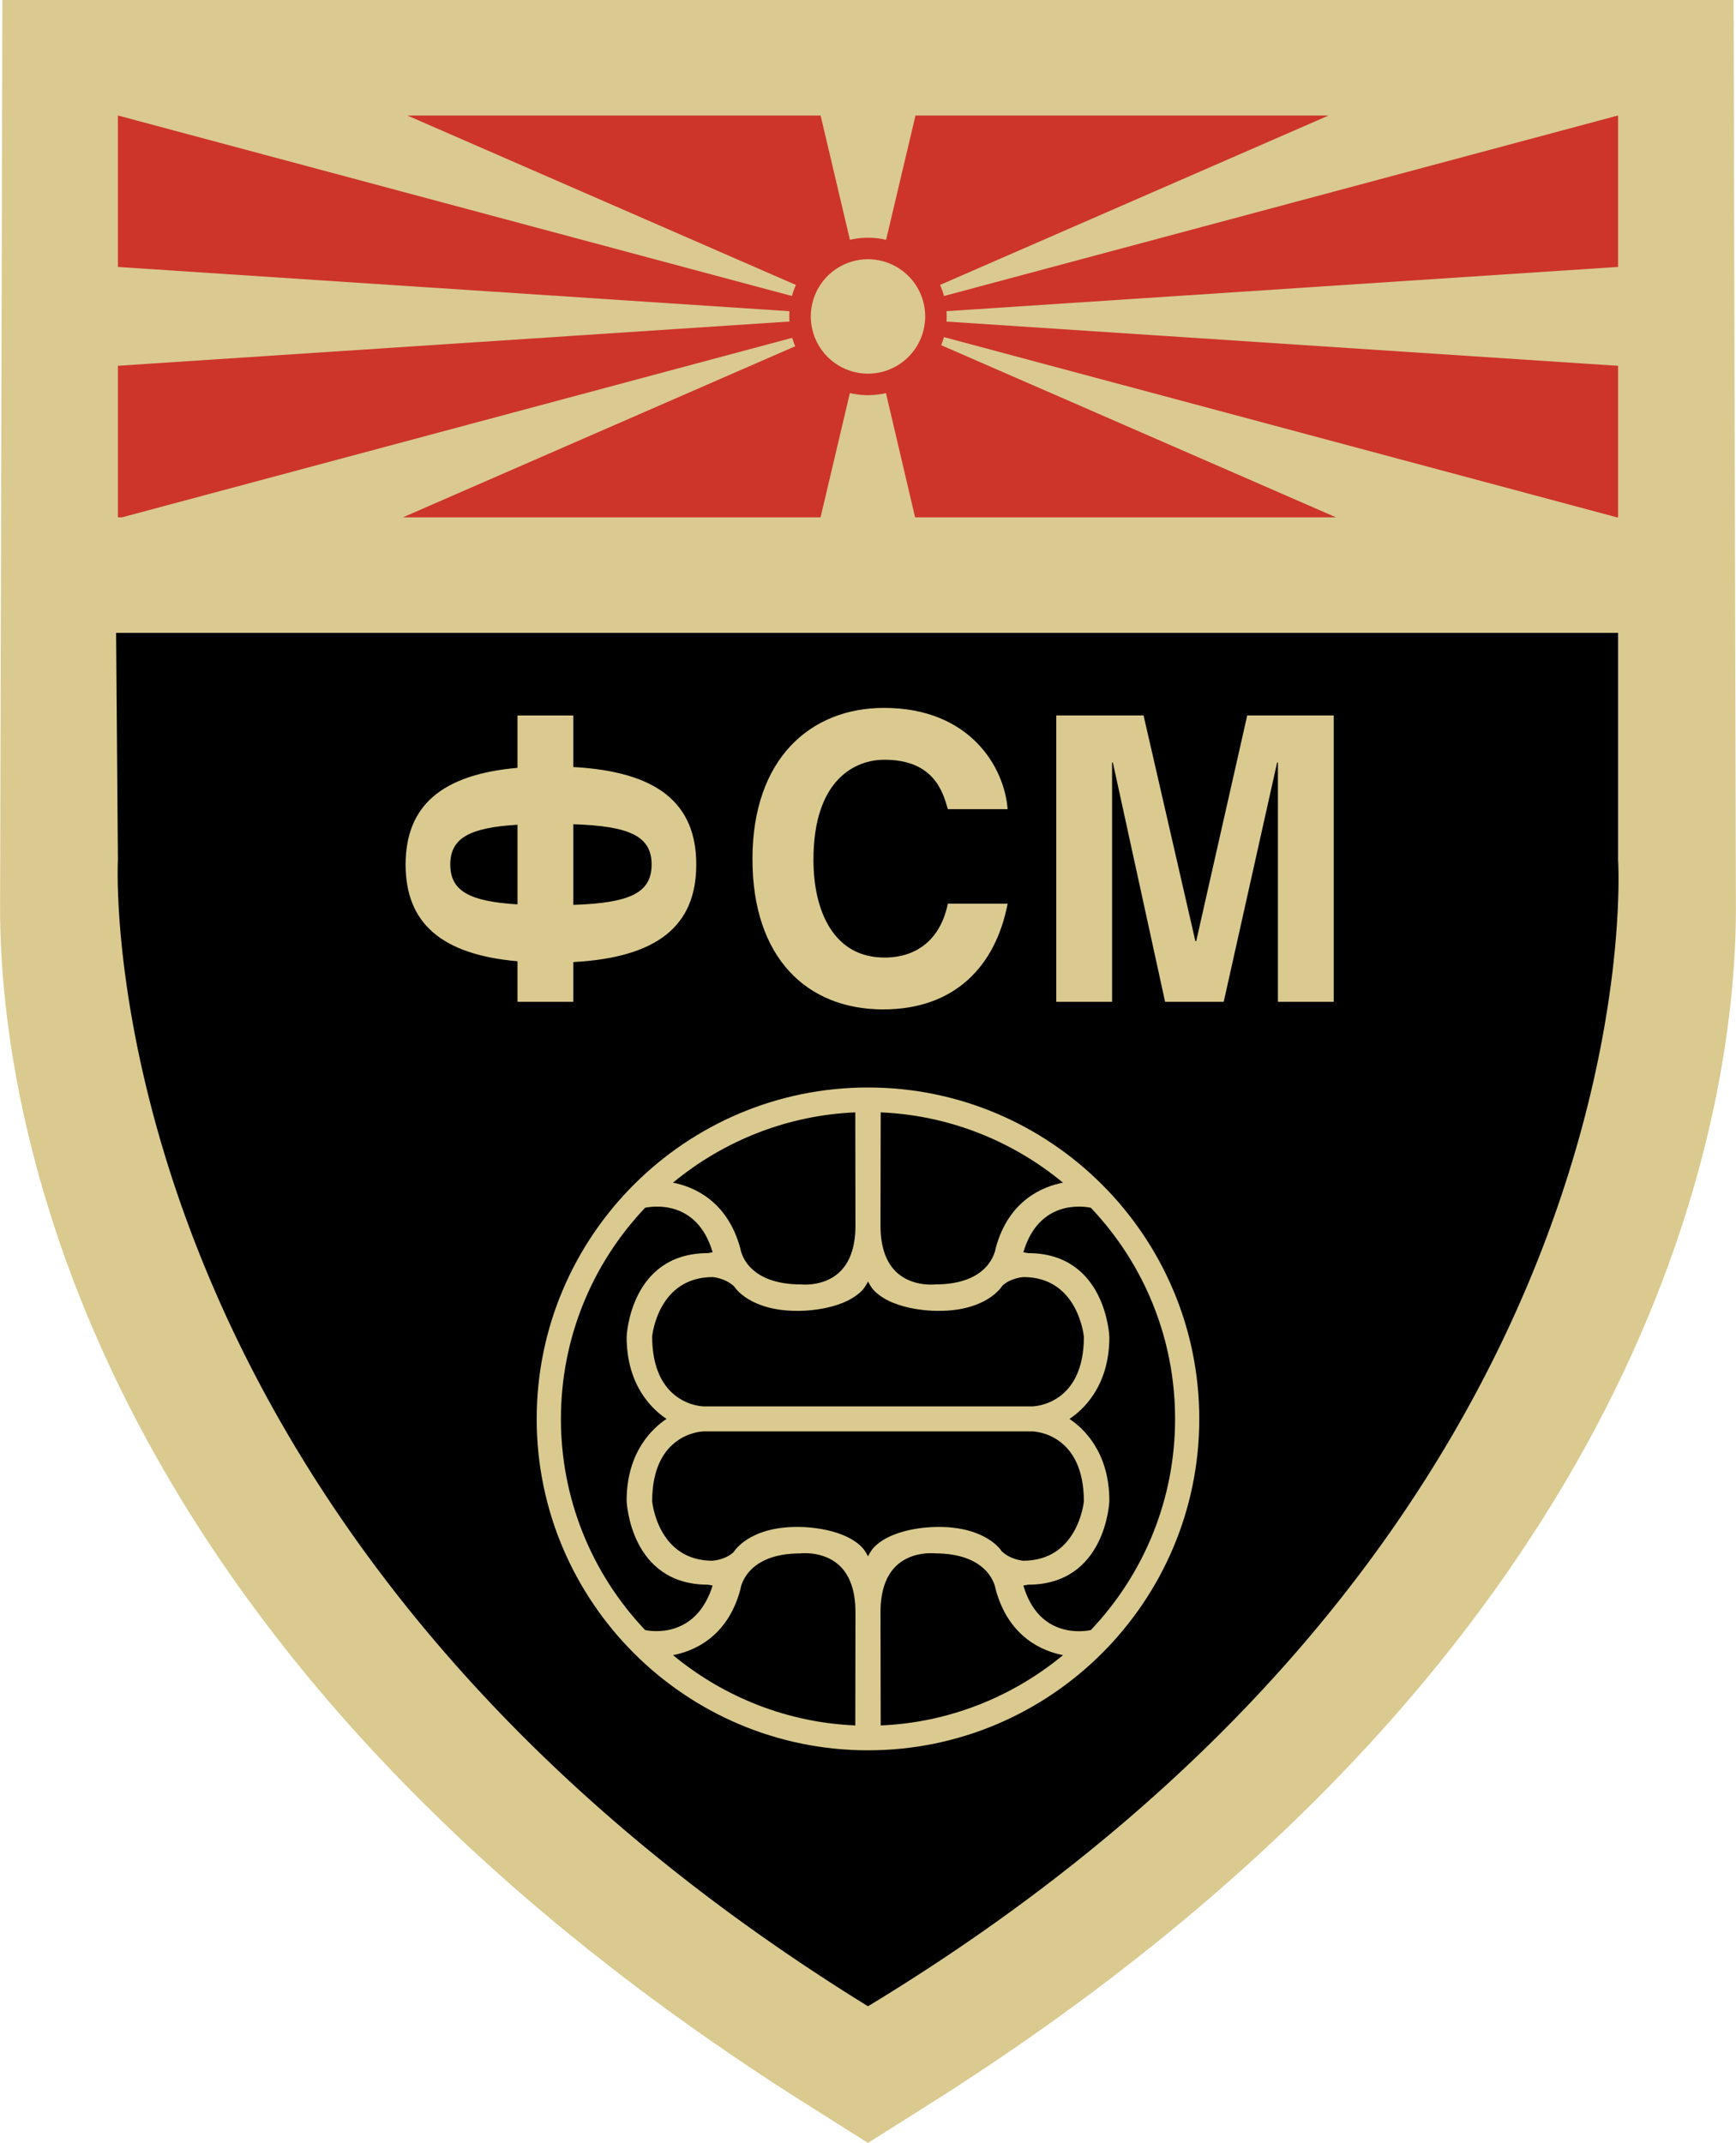
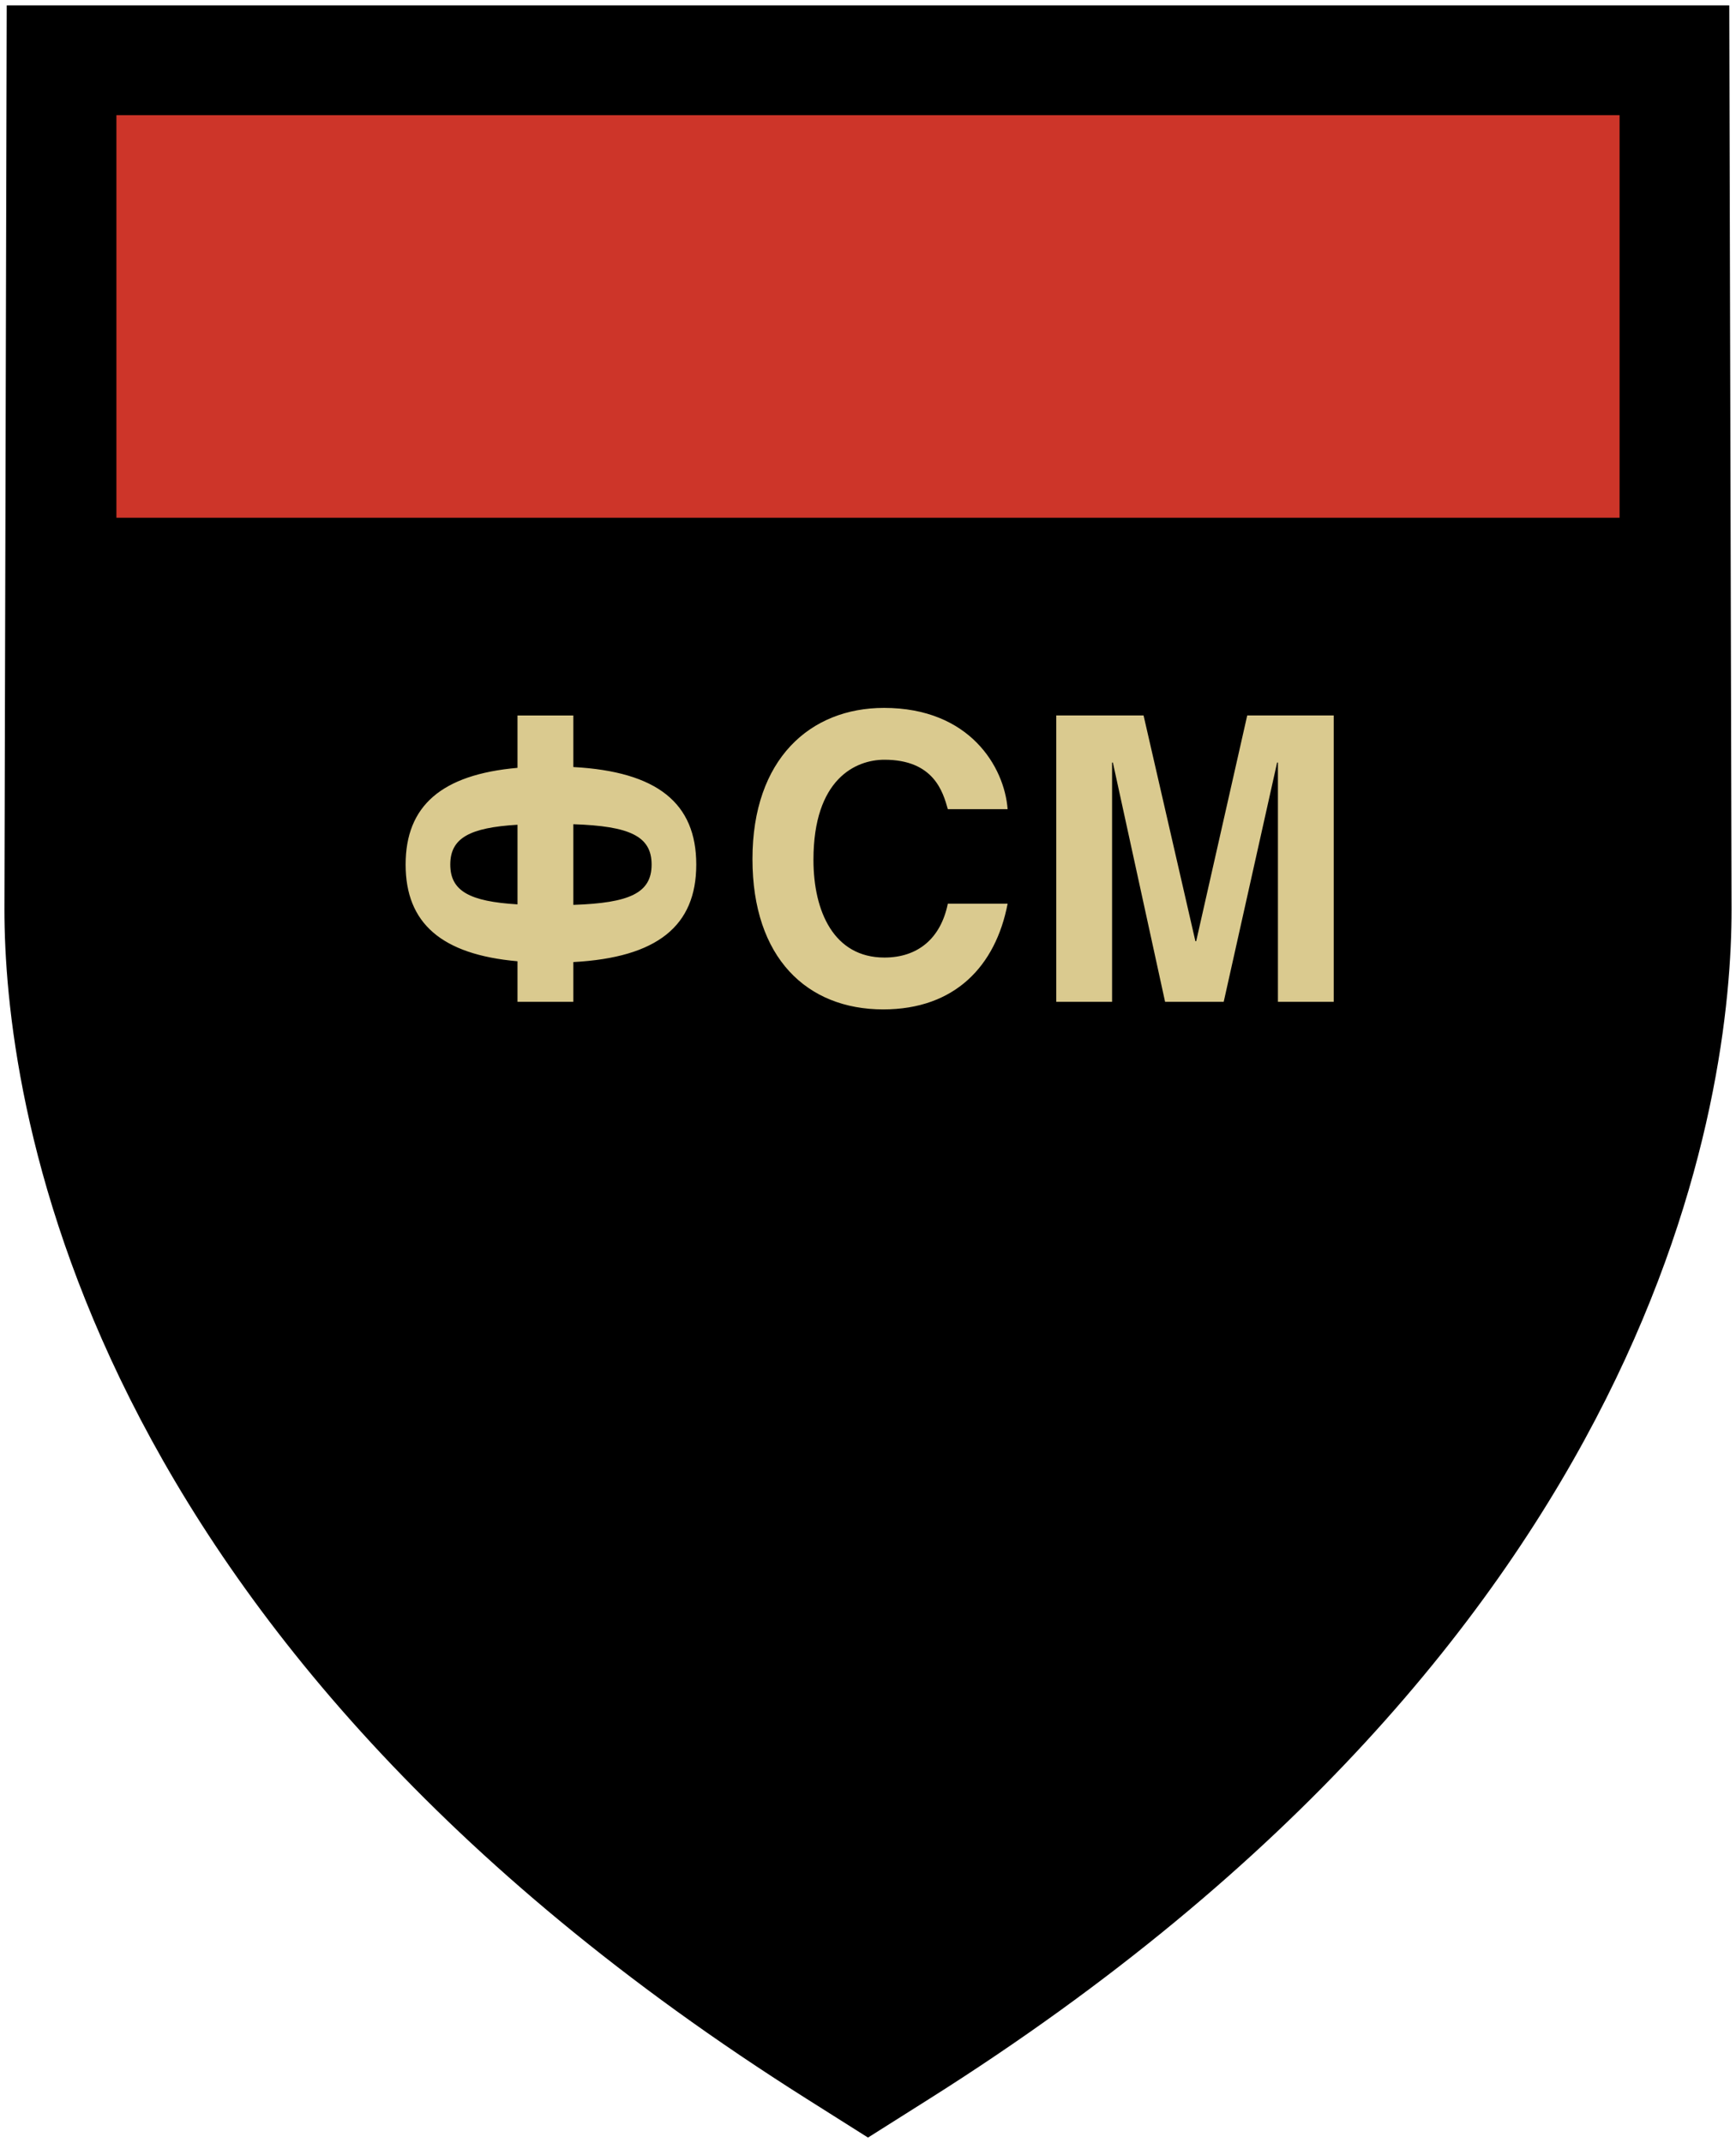
<svg xmlns="http://www.w3.org/2000/svg" width="2026" height="2500" viewBox="0 0 172.204 212.513">
  <path d="M171.773 90.179c0 18.192-6.698 71.955-79.585 117.961l-6.086 3.842-6.086-3.842C7.127 162.134.431 108.371.431 90.179L.658.531h170.887l.228 89.648z" />
-   <path d="M53.235 140.712c0 18.123 14.745 32.865 32.869 32.865 18.12 0 32.862-14.742 32.862-32.865 0-18.122-14.742-32.867-32.862-32.867-18.125 0-32.869 14.745-32.869 32.867zm17.454-16.527c-.079.016-.466.087-.466.087-7.713 0-8.064 8.215-8.066 8.3 0 4.878 2.596 7.237 3.958 8.14-1.362.901-3.959 3.259-3.959 8.125.003.099.355 8.315 8.068 8.315l.463.086c-1.638 5.233-6.012 4.559-6.697 4.413-5.381-5.683-8.353-13.109-8.353-20.939 0-7.831 2.972-15.257 8.353-20.939.688-.148 5.145-.867 6.699 4.412zm.06.135l.001.003-.001-.003zm22.387 5.678c4.729 0 6.218-2.373 6.278-2.475.816-.795 2.099-.876 2.112-.876 5.35 0 5.969 5.685 5.993 5.926-.001 6.7-4.891 6.893-5.098 6.897H69.773c-.198-.005-5.084-.198-5.084-6.944.02-.194.638-5.879 6.015-5.879 0 .002 1.274.086 2.16.971 0 .027 1.496 2.38 6.216 2.38.165.004 4.307.064 6.374-1.961.289-.282.471-.617.651-.951.18.334.362.669.65.952 2.063 2.024 6.206 1.964 6.381 1.96zm-23.353 11.955h32.648c.197.005 5.087.2 5.087 6.946-.023.193-.642 5.877-6.018 5.877 0-.001-1.273-.085-2.161-.97v-.001c0-.026-1.495-2.379-6.214-2.379-.164-.003-4.307-.064-6.372 1.96-.289.284-.471.617-.65.951-.181-.334-.363-.667-.651-.949-2.065-2.026-6.209-1.965-6.385-1.962-4.73 0-6.218 2.374-6.278 2.475-.816.795-2.1.875-2.112.875-5.291 0-5.95-5.535-5.988-5.896.01-6.726 4.887-6.922 5.094-6.927zm3.651 15.697l.013-.063c.02-.146.546-3.538 5.956-3.538.082-.005 2.23-.248 3.782 1.131 1.111.984 1.673 2.565 1.673 4.699l-.017 11.231c-6.637-.272-12.97-2.746-18.084-6.971 1.916-.363 5.381-1.683 6.677-6.489zm15.582-2.47c1.552-1.377 3.701-1.136 3.724-1.134 5.471.003 6.001 3.396 6.02 3.541 1.302 4.853 4.772 6.185 6.689 6.551-5.115 4.225-11.45 6.7-18.086 6.973l-.021-11.231c0-2.135.564-3.716 1.674-4.7zm19.195-35.407c5.383 5.684 8.356 13.108 8.356 20.939 0 7.83-2.973 15.254-8.356 20.939-.688.149-5.142.868-6.696-4.412l.467-.087c7.713 0 8.063-8.216 8.064-8.299 0-4.879-2.597-7.238-3.958-8.141 1.361-.901 3.958-3.258 3.958-8.124-.001-.101-.351-8.316-8.064-8.316l-.467-.087c1.554-5.279 6.008-4.56 6.696-4.412zm-23.371-9.459l.017 11.23c0 2.134-.562 3.714-1.673 4.698-1.55 1.377-3.7 1.136-3.722 1.134-5.471-.003-5.997-3.396-6.017-3.54-1.305-4.853-4.775-6.185-6.693-6.55 5.116-4.223 11.45-6.698 18.088-6.972zm2.523 0c6.636.273 12.971 2.748 18.083 6.971-1.917.364-5.38 1.682-6.674 6.489-.032.208-.562 3.6-5.973 3.6-.082.005-2.231.247-3.783-1.131-1.11-.984-1.674-2.564-1.674-4.698l.021-11.231z" fill="#daca8f" />
  <path fill="#cd3529" d="M11.539 11.419h149.124v39.925H11.539z" />
-   <path d="M171.975 0H.228L0 90.098c0 18.283 6.731 72.317 79.984 118.554l6.117 3.86 6.116-3.86c73.254-46.237 79.986-100.271 79.986-118.554L171.975 0zM11.688 51.304V36.277l67.457-4.444c.032.5.115.987.248 1.454L12.094 51.304h-.406zm.025-39.844l67.654 18.112a6.998 6.998 0 0 0-.222 1.344l-67.458-4.443V11.46h.026zm148.802 0v15.012l-67.458 4.444a6.922 6.922 0 0 0-.222-1.344l67.652-18.112h.028zM92.494 28.587a6.99 6.99 0 0 0-4.79-3.992l3.108-13.135h40.974L92.494 28.587zM84.5 24.594a6.984 6.984 0 0 0-4.792 3.994L40.414 11.46h40.988L84.5 24.594zm-4.862 9.415a6.989 6.989 0 0 0 4.858 4.16l-3.101 13.135H39.962l39.676-17.295zm11.135 17.295l-3.08-13.132a6.988 6.988 0 0 0 4.911-4.272l39.928 17.404H90.773zm2.056-18.09c.12-.444.198-.906.228-1.381l67.458 4.444v15.027h-.116l-67.57-18.09zm-6.727 165.747C8.191 150.862 11.688 85.288 11.688 85.288l-.178-22.524h149.005v22.524s4.331 65.931-74.413 113.673z" fill="#daca8f" />
  <g fill="#daca8f">
    <path d="M94.021 80.247c-.475-1.7-1.385-4.904-6.29-4.904-2.848 0-7.04 1.898-7.04 9.927 0 5.102 2.017 9.69 7.04 9.69 3.283 0 5.578-1.859 6.29-5.339h5.932c-1.187 6.17-5.22 10.481-12.34 10.481-7.554 0-12.973-5.102-12.973-14.91 0-9.928 5.735-14.99 13.052-14.99 8.503 0 11.945 5.854 12.261 10.045h-5.932zM132.306 99.351h-5.537V75.619h-.08L121.39 99.35h-5.815l-5.181-23.731h-.078V99.35h-5.538V70.952h8.662l5.141 22.386h.079l5.063-22.386h8.583v28.399zM69.065 85.737c0-6.091-3.872-9.22-12.196-9.67v-5.114h-5.538v5.193c-7.551.667-11.1 3.784-11.1 9.591s3.549 8.923 11.1 9.591v4.023h5.538v-3.943c8.324-.451 12.196-3.58 12.196-9.671zm-24.403 0c0-2.621 1.907-3.665 6.67-3.947v7.895c-4.763-.284-6.67-1.328-6.67-3.948zm12.207 3.999v-7.998c5.59.185 7.766 1.18 7.766 3.999s-2.176 3.814-7.766 3.999z" />
  </g>
-   <path d="M78.295 31.382c0 4.304 3.502 7.806 7.807 7.806 4.303 0 7.805-3.502 7.805-7.806s-3.502-7.806-7.805-7.806c-4.305 0-7.807 3.502-7.807 7.806zm2.133 0a5.68 5.68 0 0 1 5.674-5.673 5.68 5.68 0 0 1 5.673 5.673 5.68 5.68 0 0 1-5.673 5.674 5.68 5.68 0 0 1-5.674-5.674z" fill="#cd3529" />
</svg>